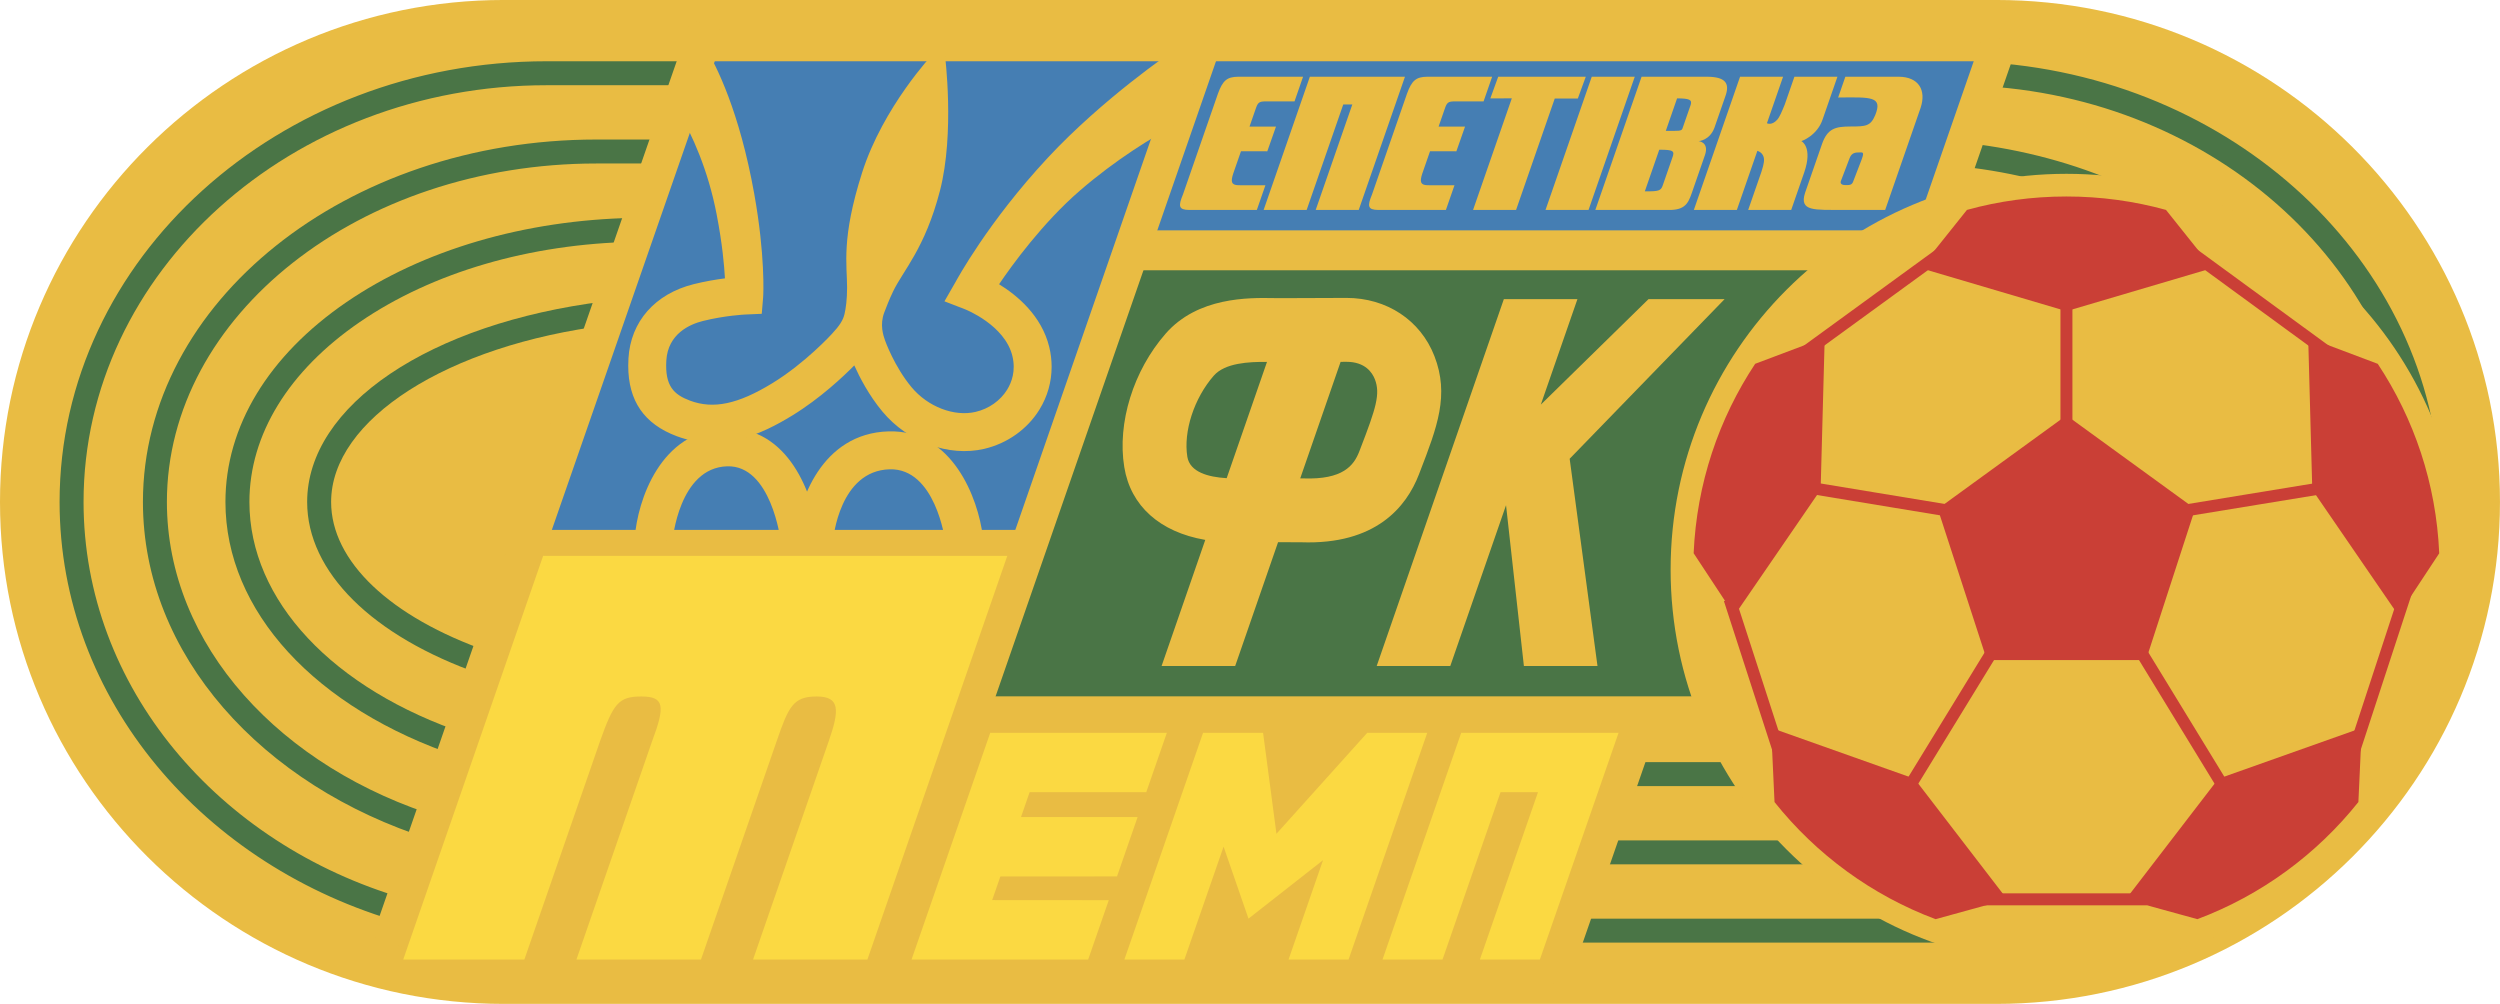
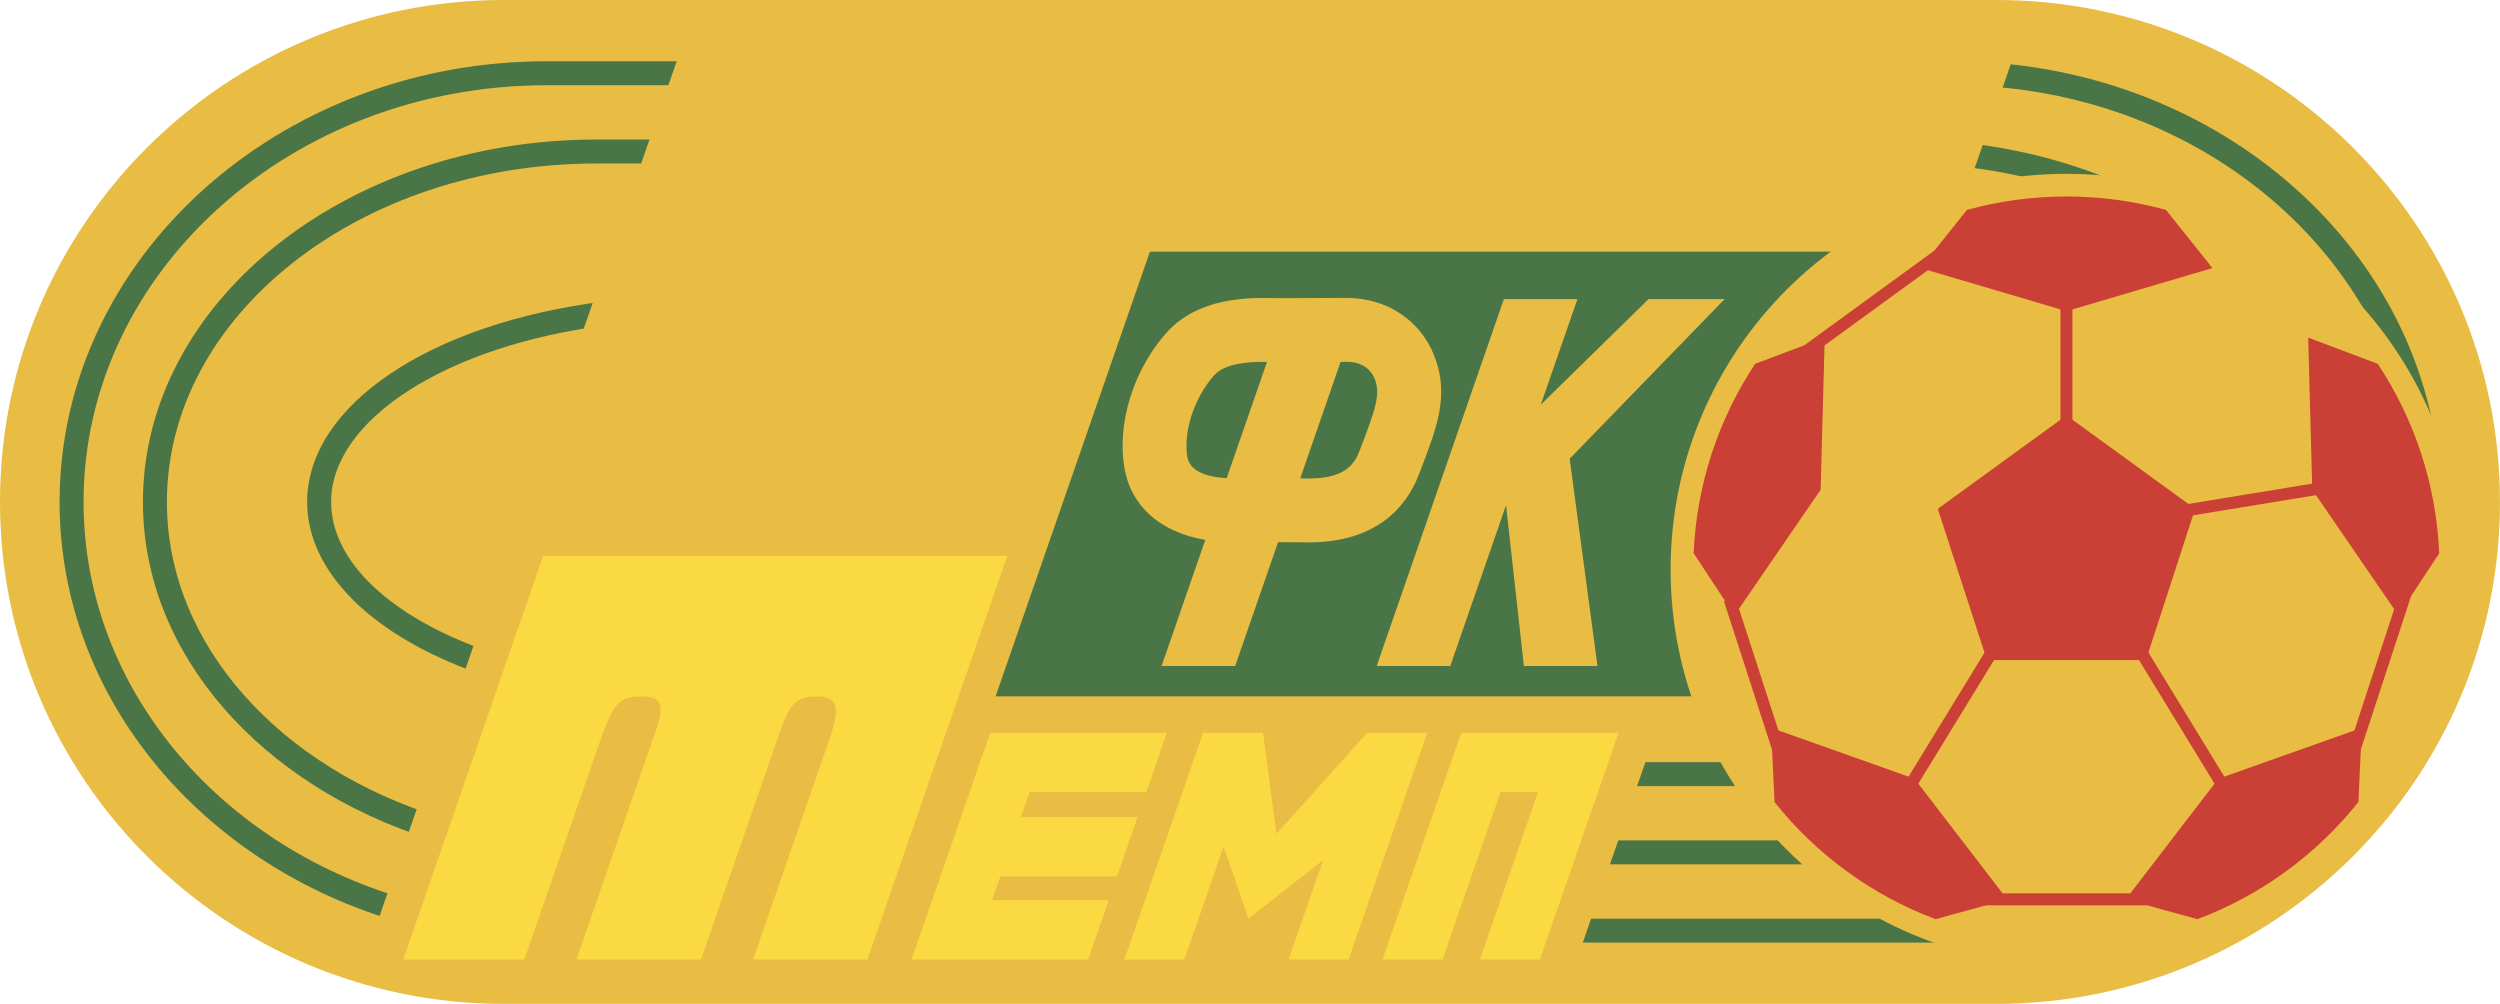
<svg xmlns="http://www.w3.org/2000/svg" width="550.83pt" height="221.19pt" viewBox="0 0 550.83 221.19" version="1.1">
  <defs>
    <clipPath id="clip1">
      <path d="M 0 0 L 550.828 0 L 550.828 221.191 L 0 221.191 Z M 0 0 " />
    </clipPath>
  </defs>
  <g id="surface1">
    <g clip-path="url(#clip1)" clip-rule="nonzero">
      <path style=" stroke:none;fill-rule:nonzero;fill:rgb(91.399%,73.7%,26.299%);fill-opacity:1;" d="M 439.785 221.191 C 501.109 221.191 550.824 171.676 550.824 110.594 C 550.824 49.512 501.109 -0.004 439.785 -0.004 L 111.039 -0.004 C 49.715 -0.004 0 49.512 0 110.594 C 0 171.676 49.715 221.191 111.039 221.191 L 439.785 221.191 " />
    </g>
    <path style=" stroke:none;fill-rule:nonzero;fill:rgb(28.999%,45.9%,27.499%);fill-opacity:1;" d="M 357.266 167.922 L 357.266 173.203 L 385.426 173.203 L 385.426 167.922 L 357.266 167.922 " />
-     <path style=" stroke:none;fill-rule:nonzero;fill:rgb(28.999%,45.9%,27.499%);fill-opacity:1;" d="M 139.559 48.008 C 115.586 48.469 93.117 55.07 76.301 66.594 C 59.129 78.359 49.672 93.984 49.672 110.594 C 49.672 134.602 69.395 156.113 101.145 166.73 L 102.816 161.727 C 73.293 151.852 54.953 132.258 54.953 110.594 C 54.953 95.777 63.594 81.699 79.285 70.949 C 95.262 60.004 116.703 53.73 139.66 53.285 L 142.262 53.262 L 142.262 47.98 L 139.559 48.008 " />
    <path style=" stroke:none;fill-rule:nonzero;fill:rgb(28.999%,45.9%,27.499%);fill-opacity:1;" d="M 432.426 36.727 C 478.477 41.738 514.055 72.953 514.055 110.594 C 514.055 151.711 471.598 185.164 419.414 185.164 L 352.574 185.164 L 352.281 190.441 L 419.414 190.441 C 474.508 190.441 519.336 154.621 519.336 110.594 C 519.336 70.41 481.996 37.062 433.594 31.543 L 432.426 36.727 M 146.066 30.742 L 131.41 30.742 C 76.316 30.742 31.492 66.562 31.492 110.594 C 31.492 144.27 57.719 173.145 94.703 184.859 L 97.223 180.129 C 61.887 169.305 36.773 142.215 36.773 110.594 C 36.773 69.477 79.227 36.023 131.41 36.023 L 144.895 36.023 L 146.066 30.742 " />
    <path style=" stroke:none;fill-rule:nonzero;fill:rgb(28.999%,45.9%,27.499%);fill-opacity:1;" d="M 67.676 110.594 C 67.676 125.992 81.969 140.176 105.902 148.539 L 107.645 143.555 C 85.926 135.965 72.957 123.645 72.957 110.594 C 72.957 92.43 98.574 76.051 133.871 71.648 L 133.219 66.41 C 94.629 71.223 67.676 89.391 67.676 110.594 " />
    <path style=" stroke:none;fill-rule:nonzero;fill:rgb(28.999%,45.9%,27.499%);fill-opacity:1;" d="M 153.105 13.496 L 120.449 13.496 C 61.273 13.496 13.129 57.055 13.129 110.594 C 13.129 154.094 44.91 191.004 88.57 203.316 L 89 197.949 C 48.078 185.992 18.41 151.352 18.41 110.594 C 18.41 59.965 64.184 18.777 120.449 18.777 L 153.105 18.777 L 153.105 13.496 M 437.605 19.004 C 490.512 22.355 532.414 62.152 532.414 110.594 C 532.414 161.219 486.641 202.406 430.371 202.406 L 346.707 202.406 L 345.828 207.688 L 430.371 207.688 C 489.551 207.688 537.695 164.133 537.695 110.594 C 537.695 59.637 494.082 17.719 438.852 13.797 C 436.512 13.629 435.219 18.852 437.605 19.004 " />
    <path style=" stroke:none;fill-rule:nonzero;fill:rgb(91.399%,73.7%,26.299%);fill-opacity:1;" d="M 356.93 159.93 L 337.754 215.188 L 345.234 217.785 L 365.199 160.262 L 356.93 159.93 " />
    <path style=" stroke:none;fill-rule:nonzero;fill:rgb(28.999%,45.9%,27.499%);fill-opacity:1;" d="M 249.027 55.445 L 413.879 55.445 L 413.879 153.418 L 215.293 153.418 L 249.027 55.445 " />
-     <path style=" stroke:none;fill-rule:nonzero;fill:rgb(27.1%,49.399%,70.2%);fill-opacity:1;" d="M 423.707 55.074 L 438.02 13.496 L 151.871 13.496 L 117.027 119.219 L 227.688 119.027 L 249.469 53.688 L 423.707 55.074 " />
    <path style=" stroke:none;fill-rule:nonzero;fill:rgb(91.399%,73.7%,26.299%);fill-opacity:1;" d="M 415.48 69.379 L 423.98 69.047 L 444.535 9.812 L 437.055 7.215 L 415.48 69.379 " />
-     <path style=" stroke:none;fill-rule:nonzero;fill:rgb(91.399%,73.7%,26.299%);fill-opacity:1;" d="M 425.32 59.551 L 248.734 59.551 L 248.734 50.754 L 425.32 50.754 L 425.32 59.551 " />
    <path style=" stroke:none;fill-rule:nonzero;fill:rgb(91.399%,73.7%,26.299%);fill-opacity:1;" d="M 196.367 195.535 L 203.848 198.133 L 270.727 5.41 L 263.246 2.816 L 196.367 195.535 " />
    <path style=" stroke:none;fill-rule:nonzero;fill:rgb(91.399%,73.7%,26.299%);fill-opacity:1;" d="M 82.047 206.387 L 89.527 208.984 L 159.781 6.879 L 152.301 4.277 L 82.047 206.387 " />
    <path style=" stroke:none;fill-rule:nonzero;fill:rgb(91.399%,73.7%,26.299%);fill-opacity:1;" d="M 226.66 125.551 L 114.973 125.551 L 114.973 116.754 L 226.66 116.754 L 226.66 125.551 " />
    <path style=" stroke:none;fill-rule:nonzero;fill:rgb(91.399%,73.7%,26.299%);fill-opacity:1;" d="M 542.516 125.508 C 542.516 173.672 503.469 212.719 455.305 212.719 C 407.137 212.719 368.09 173.672 368.09 125.508 C 368.09 77.34 407.137 38.297 455.305 38.297 C 503.469 38.297 542.516 77.34 542.516 125.508 " />
    <path style=" stroke:none;fill-rule:nonzero;fill:rgb(79.199%,24.699%,21.199%);fill-opacity:1;" d="M 437.785 145.434 L 426.957 112.113 L 455.305 91.52 L 483.648 112.113 L 472.82 145.434 L 437.785 145.434 " />
    <path style=" stroke:none;fill-rule:nonzero;fill:rgb(79.199%,24.699%,21.199%);fill-opacity:1;" d="M 453.984 65.031 L 453.984 97.836 L 456.621 97.836 L 456.621 65.031 L 453.984 65.031 " />
    <path style=" stroke:none;fill-rule:nonzero;fill:rgb(79.199%,24.699%,21.199%);fill-opacity:1;" d="M 481.27 111.18 L 481.695 113.785 L 511.562 108.891 L 511.137 106.281 L 481.27 111.18 " />
    <path style=" stroke:none;fill-rule:nonzero;fill:rgb(79.199%,24.699%,21.199%);fill-opacity:1;" d="M 470.867 144.738 L 488.633 173.809 L 490.887 172.43 L 473.121 143.363 L 470.867 144.738 " />
    <path style=" stroke:none;fill-rule:nonzero;fill:rgb(79.199%,24.699%,21.199%);fill-opacity:1;" d="M 419.664 172.512 L 421.914 173.891 L 440.312 143.859 L 438.062 142.48 L 419.664 172.512 " />
-     <path style=" stroke:none;fill-rule:nonzero;fill:rgb(79.199%,24.699%,21.199%);fill-opacity:1;" d="M 478.285 53.98 L 511.652 78.363 L 513.211 76.234 L 479.844 51.852 L 478.285 53.98 " />
    <path style=" stroke:none;fill-rule:nonzero;fill:rgb(79.199%,24.699%,21.199%);fill-opacity:1;" d="M 397.141 76.379 L 398.695 78.512 L 428.469 56.844 L 426.914 54.707 L 397.141 76.379 " />
-     <path style=" stroke:none;fill-rule:nonzero;fill:rgb(79.199%,24.699%,21.199%);fill-opacity:1;" d="M 397.449 108.594 L 432.797 114.426 L 433.223 111.82 L 397.879 105.988 L 397.449 108.594 " />
    <path style=" stroke:none;fill-rule:nonzero;fill:rgb(79.199%,24.699%,21.199%);fill-opacity:1;" d="M 379.836 132.449 L 390.941 166.734 L 393.453 165.918 L 382.344 131.637 L 379.836 132.449 " />
    <path style=" stroke:none;fill-rule:nonzero;fill:rgb(79.199%,24.699%,21.199%);fill-opacity:1;" d="M 517.078 166.062 L 519.59 166.883 L 531.688 129.961 L 529.18 129.137 L 517.078 166.062 " />
    <path style=" stroke:none;fill-rule:nonzero;fill:rgb(79.199%,24.699%,21.199%);fill-opacity:1;" d="M 437.191 196.832 L 437.191 199.473 L 472.977 199.473 L 472.977 196.832 L 437.191 196.832 " />
    <path style=" stroke:none;fill-rule:nonzero;fill:rgb(79.199%,24.699%,21.199%);fill-opacity:1;" d="M 508.566 74.387 L 509.469 107.91 L 528.441 135.559 L 537.438 121.914 C 536.777 106.523 531.883 92.23 523.895 80.164 L 508.566 74.387 " />
    <path style=" stroke:none;fill-rule:nonzero;fill:rgb(79.199%,24.699%,21.199%);fill-opacity:1;" d="M 423.145 59.059 L 455.305 68.559 L 487.465 59.059 L 477.238 46.25 C 470.254 44.324 462.898 43.293 455.305 43.293 C 447.711 43.293 440.359 44.32 433.383 46.246 L 423.145 59.059 " />
    <path style=" stroke:none;fill-rule:nonzero;fill:rgb(79.199%,24.699%,21.199%);fill-opacity:1;" d="M 382.164 135.559 L 401.141 107.91 L 402.043 74.387 L 386.719 80.156 C 378.727 92.219 373.832 106.512 373.164 121.898 L 382.164 135.559 " />
    <path style=" stroke:none;fill-rule:nonzero;fill:rgb(79.199%,24.699%,21.199%);fill-opacity:1;" d="M 390.227 160.367 L 421.828 171.582 L 442.262 198.172 L 426.469 202.523 C 412.41 197.258 400.18 188.254 390.984 176.723 L 390.227 160.367 " />
    <path style=" stroke:none;fill-rule:nonzero;fill:rgb(79.199%,24.699%,21.199%);fill-opacity:1;" d="M 520.383 160.367 L 488.777 171.582 L 468.348 198.172 L 484.152 202.52 C 498.207 197.25 510.438 188.242 519.629 176.711 L 520.383 160.367 " />
    <path style=" stroke:none;fill-rule:nonzero;fill:rgb(91.399%,73.7%,26.299%);fill-opacity:1;" d="M 195.758 95.047 C 180.965 95.484 175.852 110.559 175.215 118.473 L 183.547 119.152 C 183.602 118.523 185.004 103.727 196.004 103.402 C 206.078 103.109 208.215 118.945 208.234 119.105 L 216.531 118.078 C 215.531 109.93 209.902 94.633 195.758 95.047 " />
    <path style=" stroke:none;fill-rule:nonzero;fill:rgb(91.399%,73.7%,26.299%);fill-opacity:1;" d="M 159.949 94.387 C 145.461 94.84 140.469 110.352 139.852 118.488 L 148.188 119.133 C 148.199 118.973 149.605 103.074 160.211 102.742 C 169.887 102.441 171.969 118.898 171.988 119.066 L 180.289 118.098 C 179.25 109.09 173.793 93.953 159.949 94.387 " />
    <path style=" stroke:none;fill-rule:nonzero;fill:rgb(91.399%,73.7%,26.299%);fill-opacity:1;" d="M 194.992 74.977 C 195.012 75.035 197.023 80.738 200.852 85.328 C 204.434 89.625 210.23 91.855 214.949 90.754 C 217.879 90.07 220.418 88.281 221.914 85.844 C 222.879 84.281 223.859 81.723 223.059 78.434 C 221.398 71.605 212.734 68.184 212.648 68.152 L 208.094 66.391 L 210.516 62.168 C 210.773 61.719 217.625 48.98 230.859 34.766 C 242.984 21.746 258.098 11.441 258.801 11.008 L 263.105 12.324 L 263 17.965 C 263 17.965 263.656 24.977 259.383 27.285 C 253.859 30.27 245.828 35.168 237.902 42.027 C 229.762 49.066 222.938 58.457 220.129 62.629 C 224.102 65.066 229.496 69.531 231.184 76.457 C 231.535 77.906 231.707 79.367 231.707 80.812 C 231.707 84.117 230.801 87.355 229.035 90.227 C 226.379 94.551 221.938 97.711 216.852 98.898 C 209.051 100.715 200.039 97.414 194.43 90.684 C 191.449 87.105 189.398 83.125 188.234 80.527 C 188.223 80.527 188.223 80.527 188.211 80.527 C 185.895 82.879 180.754 87.762 174.52 91.574 C 167.883 95.629 158.992 99.812 149.094 96.102 C 141.922 93.41 138.422 88.324 138.422 80.582 C 138.422 80.055 138.438 79.512 138.469 78.961 C 138.945 70.855 144.32 64.742 152.848 62.609 C 155.414 61.969 157.816 61.578 159.73 61.332 C 159.562 58.539 159.199 53.953 157.887 47.164 C 156 37.418 152.527 29.77 149.496 24.523 C 146.41 19.188 153.859 8.145 153.859 8.145 C 153.957 8.262 154.508 8.965 155.34 10.34 C 157.848 14.457 162.934 24.57 166.18 42.688 C 168.621 56.301 168.195 64.879 168.145 65.473 L 167.84 69.141 L 164.156 69.301 C 164.113 69.305 159.734 69.508 154.875 70.723 C 152.016 71.438 147.16 73.523 146.812 79.449 C 146.484 85.07 148.477 86.941 152.027 88.273 C 157.18 90.203 162.605 89.059 170.16 84.438 C 177.438 79.992 183.266 73.605 183.32 73.543 C 185.031 71.711 185.762 70.516 186.066 69.219 C 186.371 67.93 186.641 65.965 186.641 63.367 C 186.641 58.305 185.32 52.586 189.941 38.066 C 194.562 23.547 205.562 11.887 205.562 11.887 L 208.199 12.105 C 208.199 12.105 210.402 29.266 207.102 42.027 C 203.801 54.785 198.961 59.625 196.762 64.246 C 195.875 66.105 195.262 67.711 194.82 68.883 C 193.805 71.59 194.637 73.938 194.992 74.977 " />
    <path style=" stroke:none;fill-rule:nonzero;fill:rgb(91.399%,73.7%,26.299%);fill-opacity:1;" d="M 328.371 21.676 L 333.098 21.672 L 324.562 46.258 L 334.039 46.258 L 342.562 21.707 L 347.648 21.703 L 349.398 16.906 L 330.105 16.906 L 328.371 21.676 " />
    <path style=" stroke:none;fill-rule:nonzero;fill:rgb(91.399%,73.7%,26.299%);fill-opacity:1;" d="M 340.527 46.258 L 350.715 16.906 L 360.191 16.906 L 350.008 46.258 L 340.527 46.258 " />
    <path style=" stroke:none;fill-rule:nonzero;fill:rgb(91.399%,73.7%,26.299%);fill-opacity:1;" d="M 375.668 34.137 L 373.062 41.645 C 372.145 44.301 371.707 46.133 368.188 46.258 L 351.504 46.258 L 361.691 16.906 L 376.18 16.906 C 380.066 16.945 381.094 18.266 380.262 20.895 L 377.734 28.172 C 376.691 30.953 374.273 31.098 374.273 31.098 C 374.273 31.098 376.621 31.305 375.668 34.137 M 370.699 28.32 L 372.512 23.105 C 372.879 21.934 372.164 21.699 369.516 21.672 L 367.031 28.832 C 369.98 28.84 370.461 28.898 370.699 28.32 M 366.309 40.98 L 368.434 34.852 C 369.066 33.227 368.707 32.984 365.586 32.992 L 362.41 42.152 C 365.578 42.207 365.914 41.953 366.309 40.98 " />
-     <path style=" stroke:none;fill-rule:nonzero;fill:rgb(91.399%,73.7%,26.299%);fill-opacity:1;" d="M 397.531 37.98 L 394.66 46.258 L 385.18 46.258 L 388.094 37.867 C 388.73 35.93 388.777 35.129 388.543 34.473 C 388.176 33.457 387.203 33.238 387.203 33.238 L 382.684 46.258 L 373.207 46.258 L 383.391 16.906 L 392.871 16.906 L 389.312 27.152 C 389.312 27.152 390.348 27.727 391.551 26.406 C 392.113 25.789 392.582 24.625 393.238 23.035 L 395.367 16.906 L 404.844 16.906 L 401.621 26.195 C 400.422 29.926 396.902 31.098 396.902 31.098 C 396.902 31.098 399.469 32.348 397.531 37.98 " />
+     <path style=" stroke:none;fill-rule:nonzero;fill:rgb(91.399%,73.7%,26.299%);fill-opacity:1;" d="M 397.531 37.98 L 394.66 46.258 L 385.18 46.258 L 388.094 37.867 C 388.73 35.93 388.777 35.129 388.543 34.473 C 388.176 33.457 387.203 33.238 387.203 33.238 L 382.684 46.258 L 373.207 46.258 L 383.391 16.906 L 392.871 16.906 L 389.312 27.152 C 392.113 25.789 392.582 24.625 393.238 23.035 L 395.367 16.906 L 404.844 16.906 L 401.621 26.195 C 400.422 29.926 396.902 31.098 396.902 31.098 C 396.902 31.098 399.469 32.348 397.531 37.98 " />
    <path style=" stroke:none;fill-rule:nonzero;fill:rgb(91.399%,73.7%,26.299%);fill-opacity:1;" d="M 405.004 21.484 L 406.59 16.906 L 418.375 16.906 C 422.699 16.941 424.461 19.805 423.188 23.711 L 415.363 46.258 L 405.883 46.258 C 399.895 46.207 396.348 46.66 397.719 42.473 L 401.461 31.695 C 402.656 28.332 404.367 27.871 407.742 27.871 C 411.113 27.871 412.141 27.801 413.168 25.379 C 414.855 21.199 412.289 21.418 405.004 21.484 M 406.586 40.777 C 407.391 40.777 408.039 40.852 408.328 39.961 L 410.18 35.148 C 410.863 33.301 410.379 33.594 409.41 33.594 C 408.441 33.594 407.863 33.93 407.508 34.898 L 405.578 39.957 C 405.453 40.453 405.777 40.777 406.586 40.777 " />
    <path style=" stroke:none;fill-rule:nonzero;fill:rgb(91.399%,73.7%,26.299%);fill-opacity:1;" d="M 318.301 24.047 L 316.969 27.891 L 322.797 27.891 L 320.887 33.336 L 315.082 33.332 L 313.344 38.332 C 312.832 39.992 312.906 40.777 314.52 40.812 L 320.469 40.824 L 318.578 46.258 L 303.664 46.258 C 301.32 46.238 301.246 45.398 302.301 42.844 L 310.012 20.625 C 311.074 17.703 312.027 16.945 314.445 16.906 L 328.766 16.906 L 326.879 22.344 L 320.68 22.348 C 318.992 22.301 318.785 22.641 318.301 24.047 " />
    <path style=" stroke:none;fill-rule:nonzero;fill:rgb(91.399%,73.7%,26.299%);fill-opacity:1;" d="M 276.645 24.047 L 275.309 27.891 L 281.141 27.891 L 279.227 33.336 L 273.426 33.332 L 271.688 38.332 C 271.176 39.992 271.25 40.777 272.863 40.812 L 278.809 40.824 L 276.922 46.258 L 262.008 46.258 C 259.664 46.238 259.59 45.398 260.645 42.844 L 268.355 20.625 C 269.418 17.703 270.367 16.945 272.789 16.906 L 287.109 16.906 L 285.223 22.344 L 279.023 22.348 C 277.336 22.301 277.129 22.641 276.645 24.047 " />
    <path style=" stroke:none;fill-rule:nonzero;fill:rgb(91.399%,73.7%,26.299%);fill-opacity:1;" d="M 295.965 23.012 L 287.898 46.258 L 278.418 46.258 L 288.605 16.906 L 309.559 16.906 L 299.371 46.258 L 289.891 46.258 L 297.961 23.012 L 295.965 23.012 " />
    <path style=" stroke:none;fill-rule:nonzero;fill:rgb(98.399%,85.1%,25.899%);fill-opacity:1;" d="M 132.191 163.355 L 115.535 211.414 L 88.844 211.414 L 119.672 122.473 L 221.941 122.473 L 191.117 211.414 L 165.922 211.414 L 182.578 163.359 C 184.992 156.426 185.102 153.457 179.93 153.457 C 174.762 153.457 173.75 155.684 171.121 163.312 L 154.449 211.414 L 127.008 211.414 L 143.66 163.367 C 146.602 155.547 146.383 153.457 141.32 153.457 C 136.262 153.457 135.16 154.996 132.191 163.355 " />
    <path style=" stroke:none;fill-rule:nonzero;fill:rgb(98.399%,85.1%,25.899%);fill-opacity:1;" d="M 218.609 198.32 L 220.414 193.113 L 246.113 193.105 L 250.652 180.027 L 224.961 180.023 L 226.859 174.543 L 252.555 174.547 L 257.094 161.461 L 218.18 161.461 L 200.844 211.414 L 239.758 211.414 L 244.297 198.34 L 218.609 198.32 " />
    <path style=" stroke:none;fill-rule:nonzero;fill:rgb(98.399%,85.1%,25.899%);fill-opacity:1;" d="M 314.469 161.461 L 297.133 211.414 L 283.91 211.414 L 291.508 189.523 L 275.082 202.406 L 269.594 186.543 L 260.961 211.414 L 247.738 211.414 L 265.074 161.461 L 278.297 161.461 L 281.242 183.707 L 301.246 161.461 L 314.469 161.461 " />
    <path style=" stroke:none;fill-rule:nonzero;fill:rgb(98.399%,85.1%,25.899%);fill-opacity:1;" d="M 356.621 161.461 L 339.285 211.414 L 326.066 211.414 L 338.867 174.547 L 330.617 174.547 L 317.836 211.414 L 304.613 211.414 L 321.949 161.461 L 356.621 161.461 " />
    <path style=" stroke:none;fill-rule:nonzero;fill:rgb(91.399%,73.7%,26.299%);fill-opacity:1;" d="M 319.547 146.734 L 303.332 146.734 L 331.348 65.902 L 347.562 65.902 L 339.492 89.148 L 363.227 65.902 L 379.992 65.902 L 345.848 101.078 L 351.977 146.734 L 335.762 146.734 L 331.828 111.316 L 319.547 146.734 " />
    <path style=" stroke:none;fill-rule:nonzero;fill:rgb(91.399%,73.7%,26.299%);fill-opacity:1;" d="M 265.48 118.941 C 255.59 117.223 249.105 111.496 247.711 102.906 C 246.133 93.191 249.711 81.656 256.824 73.516 C 263.914 65.402 275.172 65.59 280.578 65.68 L 281.973 65.695 L 296.68 65.641 C 305.539 65.641 312.961 70.543 316.039 78.438 C 319.387 87.027 316.656 94.098 312.883 103.887 C 312.883 103.887 312.637 104.527 312.637 104.527 C 309.883 111.668 303.148 120.059 286.703 119.48 L 281.672 119.461 L 281.598 119.469 L 272.152 146.734 L 255.938 146.734 L 265.559 118.961 L 265.48 118.941 M 286.484 105.398 L 286.578 105.406 C 286.965 105.406 287.195 105.41 287.195 105.41 C 295.898 105.715 298.297 102.574 299.496 99.465 L 299.746 98.816 C 303.176 89.926 304.18 86.781 302.922 83.551 C 302.359 82.121 300.809 79.719 296.68 79.719 C 296.68 79.719 296.188 79.723 295.379 79.727 L 286.484 105.398 M 279.02 79.738 C 275.215 79.711 269.914 79.938 267.426 82.781 C 263.098 87.734 260.707 95.082 261.609 100.648 C 262.16 104.031 266.25 105.113 270.203 105.352 L 270.281 105.348 L 279.086 79.949 L 279.156 79.746 L 279.02 79.738 " />
  </g>
</svg>